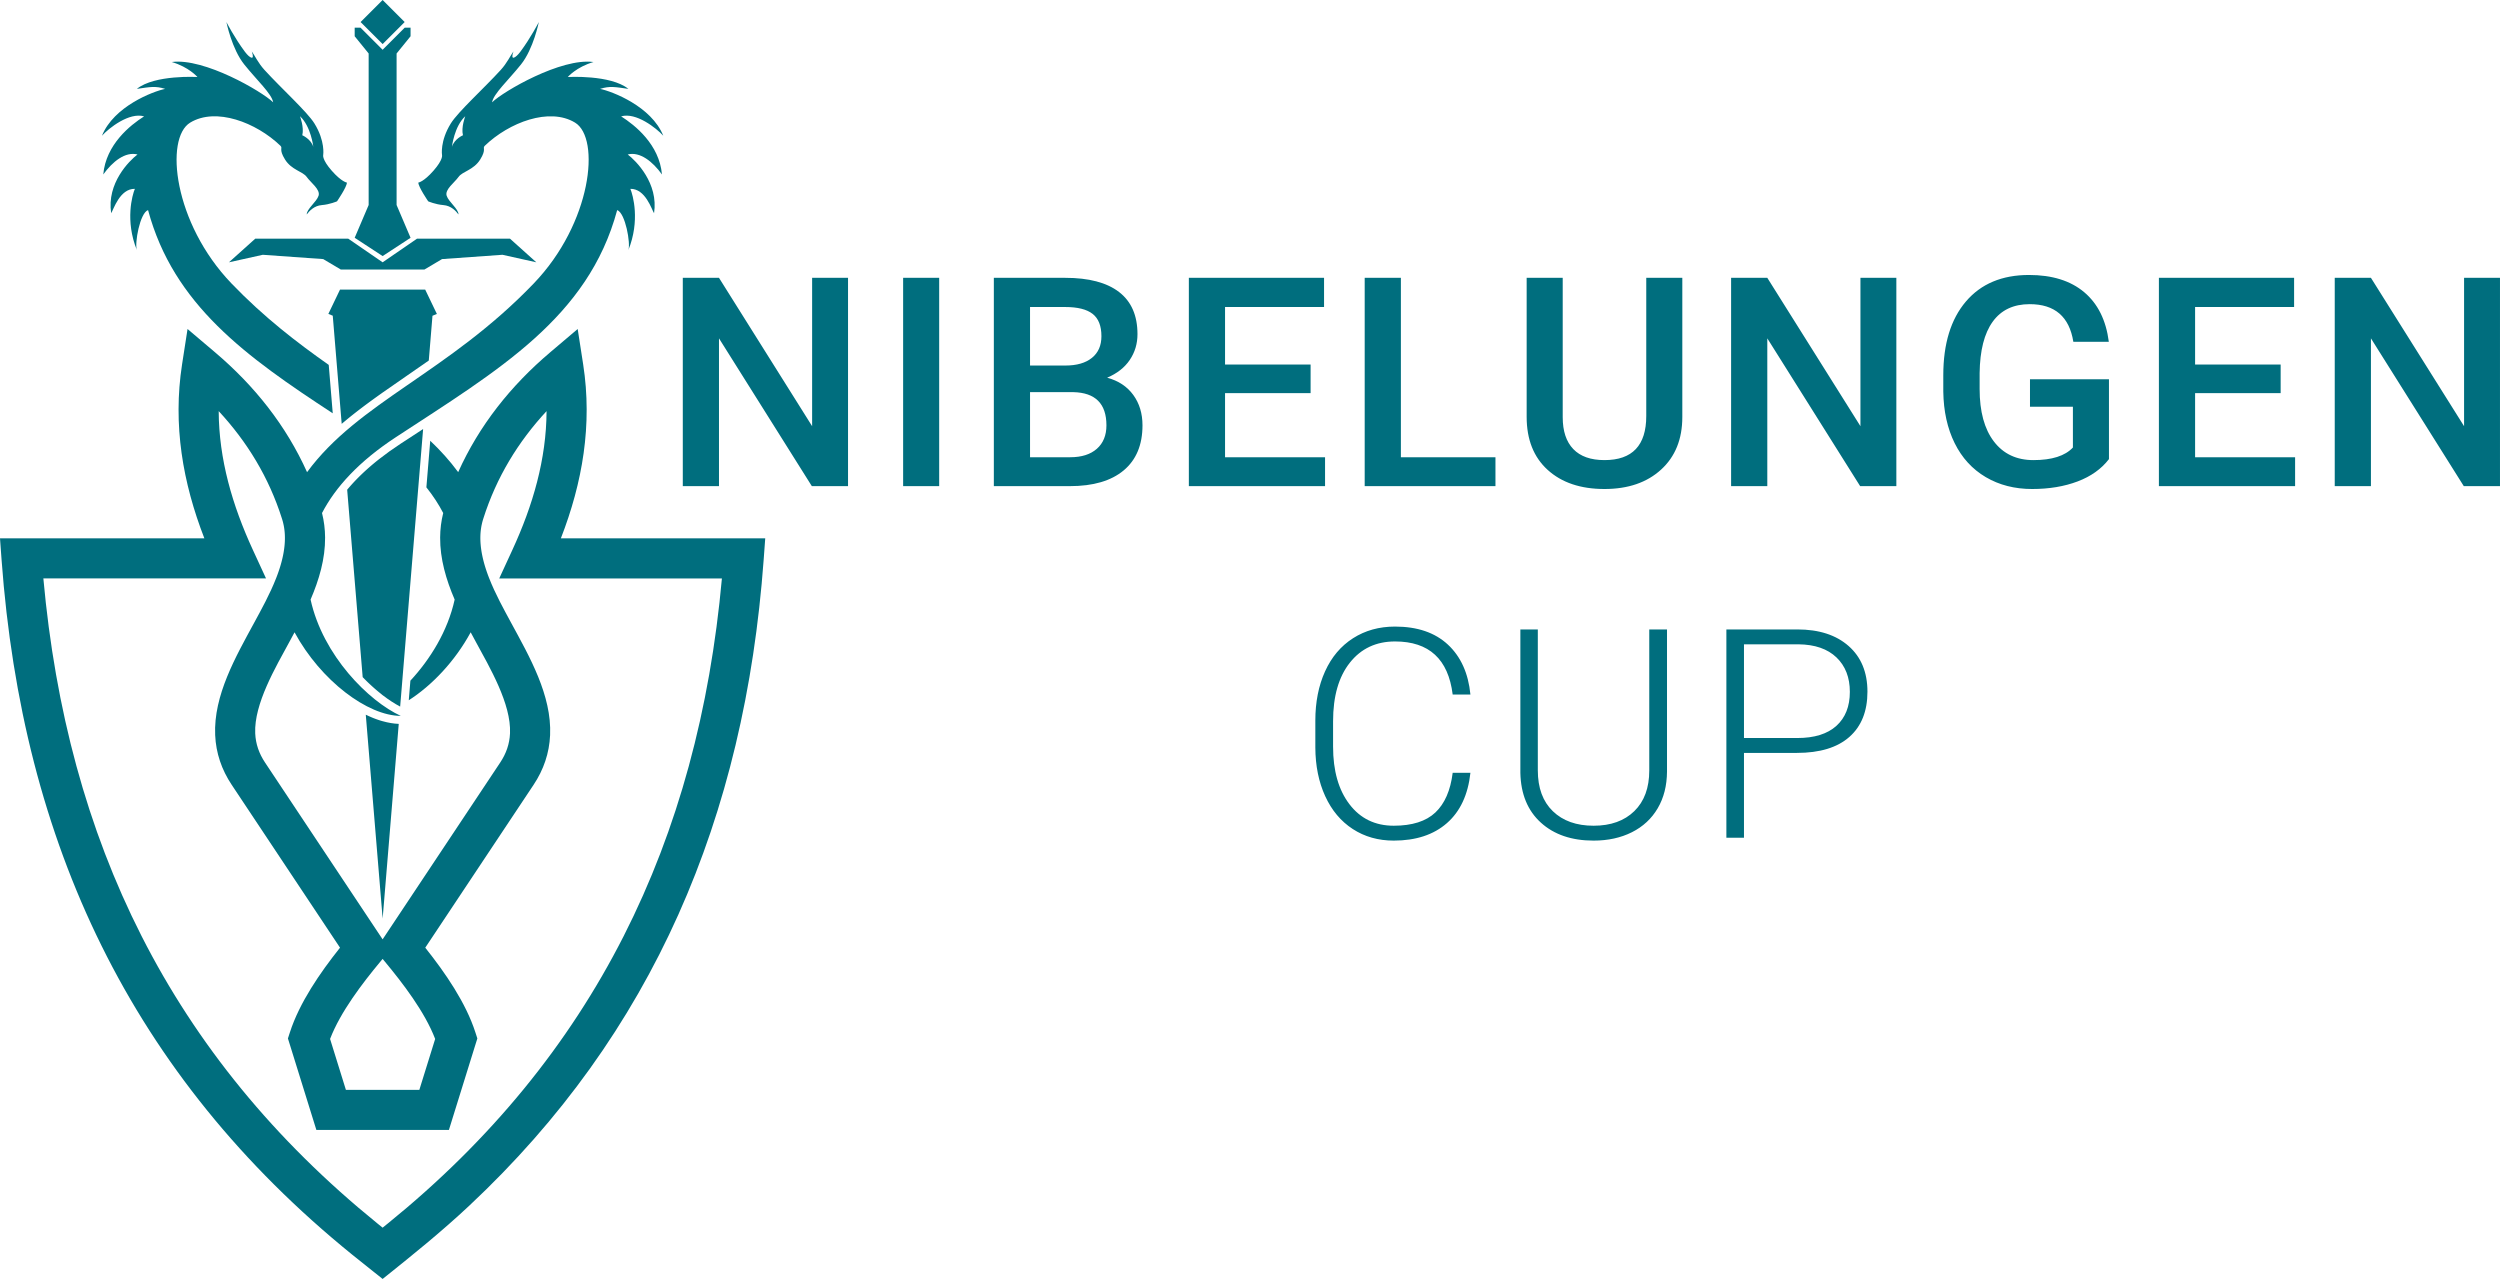
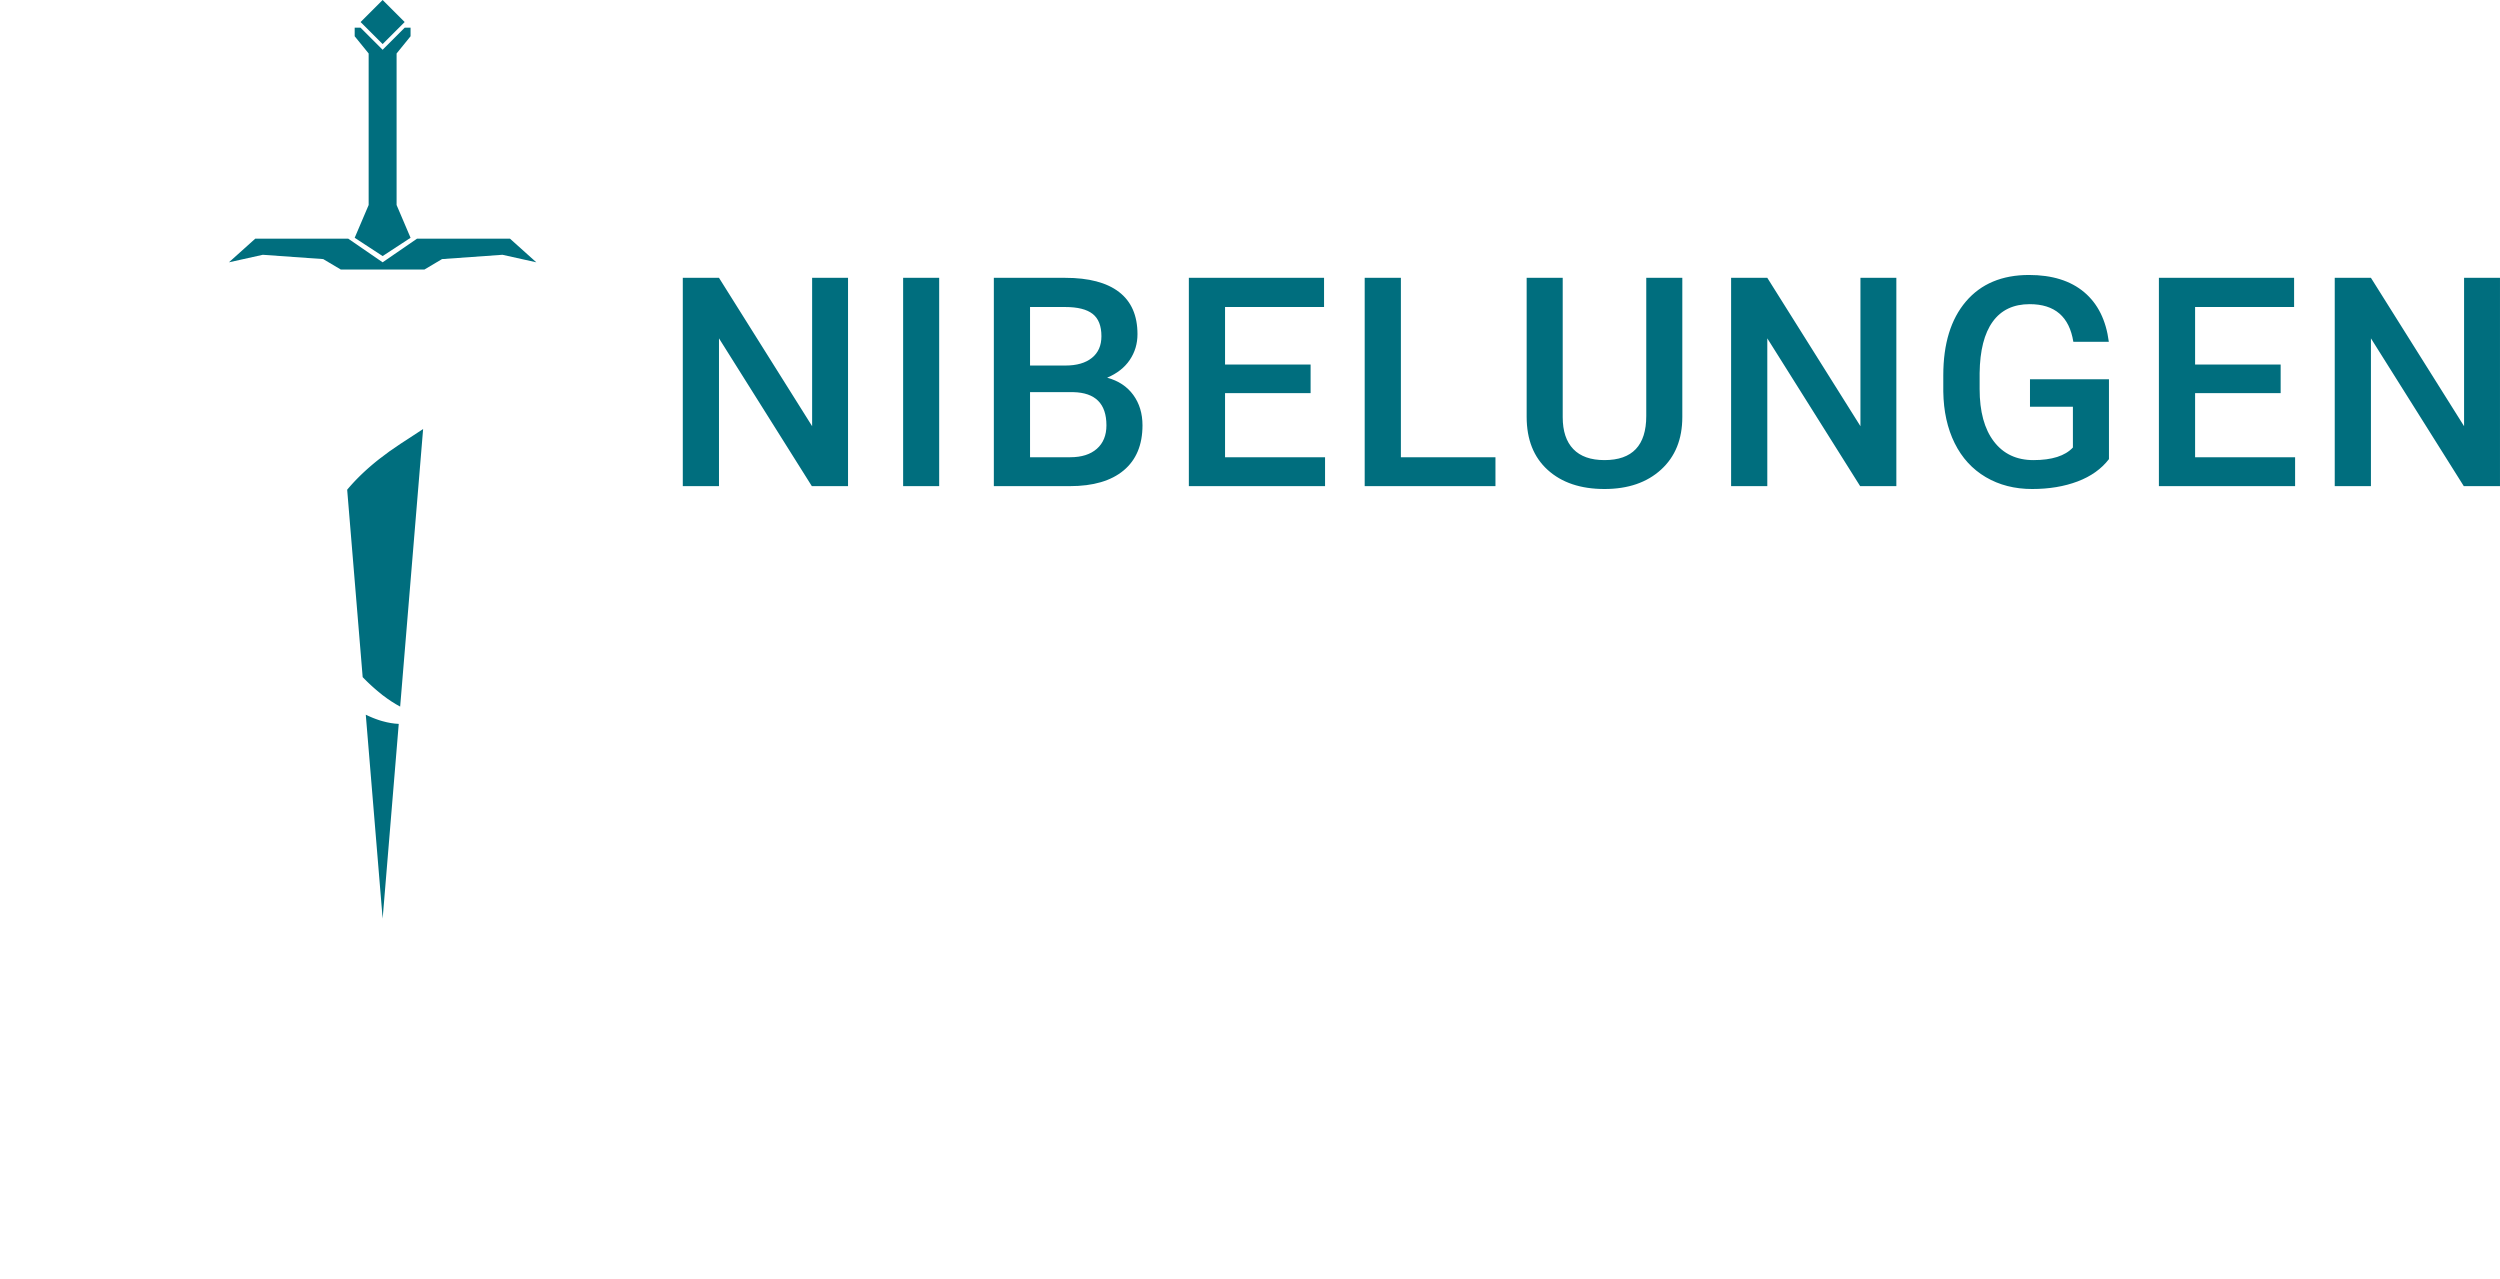
<svg xmlns="http://www.w3.org/2000/svg" xml:space="preserve" width="183.371mm" height="93.809mm" version="1.1" style="shape-rendering:geometricPrecision; text-rendering:geometricPrecision; image-rendering:optimizeQuality; fill-rule:evenodd; clip-rule:evenodd" viewBox="0 0 18360.59 9392.97">
  <defs>
    <style type="text/css">
   
    .fil0 {fill:#006E7E;fill-rule:nonzero}
   
  </style>
  </defs>
  <g id="Ebene_x0020_1">
-     <path class="fil0" d="M10668.89 5675.59c-16.12,129.62 -58.49,226.79 -127.16,291.59 -68.63,64.79 -170.56,97.17 -305.75,97.17 -136.58,0 -244.99,-52.56 -325.2,-157.7 -80.23,-105.17 -120.31,-246.07 -120.31,-422.74l0 -187.18c0,-182.94 41.14,-326.32 123.46,-430.08 82.31,-103.76 192.82,-155.64 331.51,-155.64 250.07,0 391.21,129.96 423.45,389.83l130.29 0c-15.4,-156.21 -70.57,-278.46 -165.48,-366.72 -94.94,-88.24 -224.35,-132.38 -388.26,-132.38 -116.28,0 -219.07,28.55 -308.38,85.64 -89.33,57.09 -157.8,138.18 -205.42,243.22 -47.65,105.08 -71.45,225.59 -71.45,361.47l0 198.59c0.69,133.8 24.85,252.69 72.49,356.72 47.63,104.02 115.05,184.43 202.26,241.16 87.21,56.73 187.57,85.11 301.05,85.11 162.5,0 292.64,-42.73 390.35,-128.2 97.73,-85.45 155.35,-208.73 172.85,-369.86l-130.29 0zm1443.71 -1052.84l0 1036.05c0,127.49 -36.61,226.94 -109.8,298.39 -73.21,71.44 -172.85,107.17 -298.93,107.17 -126.09,0 -225.92,-35.53 -299.47,-106.65 -73.54,-71.09 -110.31,-171.08 -110.31,-299.98l0 -1034.97 -128.19 0 0 1053.91c3.48,155.49 53.76,277.21 150.77,365.12 97.01,87.92 226.08,131.88 387.21,131.88 105.77,0 199.47,-20.51 281.07,-61.48 81.59,-40.97 144.84,-99.64 189.67,-176.01 44.81,-76.34 67.58,-166 68.3,-268.98l0 -1044.44 -130.31 0zm1084.36 906.79c168.14,0 296.48,-39.04 385.1,-117.14 88.59,-78.11 132.91,-188.95 132.91,-332.57 0,-142.19 -46.05,-253.91 -138.16,-335.19 -92.12,-81.25 -217.68,-121.9 -376.7,-121.9l-521.16 0 0 1529.87 129.23 0 0 -623.08 388.78 0zm-388.78 -797.51l400.35 0c120.45,1.42 213.46,33.5 278.95,96.29 65.51,62.79 98.26,147.15 98.26,253.08 0,106.65 -32.93,189.78 -98.76,249.43 -65.87,59.62 -161.48,89.43 -286.87,89.43l-391.93 0 0 -688.24z" />
    <path class="fil0" d="M6228.16 2040.46l-263.74 0 0 1089.63 -684.02 -1089.63 -265.84 0 0 1529.88 265.84 0 0 -1085.42 681.91 1085.42 265.84 0 0 -1529.88zm669.4 0l-264.78 0 0 1529.88 264.78 0 0 -1529.88zm959.37 1529.88c171.62,0 303.5,-38.52 395.63,-115.58 92.11,-77.05 138.16,-187.38 138.16,-330.99 0,-86.85 -22.59,-161.28 -67.76,-223.27 -45.2,-62 -109.13,-104.19 -191.77,-126.61 72.83,-30.84 128.18,-74.27 166,-130.31 37.83,-56.02 56.74,-119.07 56.74,-189.14 0,-137.27 -45.18,-240.6 -135.53,-309.95 -90.36,-69.36 -222.07,-104.03 -395.1,-104.03l-524.3 0 0 1529.88 557.92 0zm25.23 -690.34c162.51,3.52 243.76,84.78 243.76,243.77 0,73.55 -23.47,131.01 -70.4,172.33 -46.94,41.33 -112.06,61.98 -195.44,61.98l-295.24 0 0 -478.08 317.32 0zm-317.32 -625.19l258.46 0c91.06,0 158.14,16.81 201.23,50.44 43.08,33.62 64.61,88.26 64.61,163.91 0,68.66 -23.28,121.73 -69.87,159.18 -46.58,37.5 -111.21,56.23 -193.85,56.23l-260.58 0 0 -429.77zm2060.56 422.4l-628.35 0 0 -422.4 727.11 0 0 -214.34 -992.95 0 0 1529.88 1000.32 0 0 -212.26 -734.48 0 0 -470.71 628.35 0 0 -210.16zm663.09 -636.74l-265.84 0 0 1529.88 960.37 0 0 -212.26 -694.53 0 0 -1317.62zm1802.08 0l0 1015.01c0,215.79 -102.29,323.64 -306.81,323.64 -100.88,0 -177.25,-26.97 -229.06,-80.91 -51.85,-53.92 -77.75,-132.03 -77.75,-234.31l0 -1023.43 -264.79 0 0 1021.33c0,166.01 51.47,295.77 154.45,389.31 102.97,93.5 242.03,140.27 417.15,140.27 172.99,0 311.55,-47.46 415.55,-142.37 104.03,-94.91 156.04,-223.63 156.04,-386.15l0 -1022.38 -264.78 0zm1836.74 0l-263.71 0 0 1089.63 -684.05 -1089.63 -265.83 0 0 1529.88 265.83 0 0 -1085.42 681.92 1085.42 265.83 0 0 -1529.88zm1561.47 744.97l-580.01 0 0 201.76 315.22 0 0 299.44c-57.44,61.64 -154.11,92.48 -289.99,92.48 -123.99,0 -220.84,-45.67 -290.52,-137.01 -69.7,-91.32 -104.55,-219.58 -104.55,-384.75l0 -117.57c2.1,-165.84 34.15,-291.66 96.13,-377.37 61.99,-85.74 152.55,-128.61 271.62,-128.61 184.23,0 291.06,92.13 320.5,276.35l260.56 0c-20.33,-158.3 -80.56,-279.67 -180.72,-364.09 -100.2,-84.4 -235.36,-126.61 -405.59,-126.61 -198.25,0 -352.7,64.98 -463.37,194.91 -110.68,129.95 -166.01,310.51 -166.01,541.67l0 119.76c2.1,144.32 29.93,270.58 83.52,378.8 53.59,108.22 129.79,191.4 228.53,249.55 98.79,58.14 212.25,87.21 340.44,87.21 124.68,0 236.05,-18.57 334.15,-55.68 98.06,-37.14 174.75,-91.77 230.1,-163.94l0 -586.31zm1260.96 -108.23l-628.33 0 0 -422.4 727.11 0 0 -214.34 -992.95 0 0 1529.88 1000.3 0 0 -212.26 -734.46 0 0 -470.71 628.33 0 0 -210.16zm1610.85 -636.74l-263.73 0 0 1089.63 -684.06 -1089.63 -265.83 0 0 1529.88 265.83 0 0 -1085.42 681.95 1085.42 265.83 0 0 -1529.88z" />
    <polygon class="fil0" points="2604.83,1746.4 2810.06,1880.61 3015.2,1746.4 2912.65,1505.69 2912.65,392.71 3015.2,266.38 3015.2,203.26 2972.31,203.26 2810.06,365.57 2647.74,203.26 2604.83,203.26 2604.83,266.38 2707.44,392.71 2707.44,1505.69 " />
    <polygon class="fil0" points="1681.31,1926.47 1929.88,1871.24 2373.65,1902.79 2502.67,1979.34 3117.36,1979.34 3246.39,1902.79 3690.15,1871.24 3938.79,1926.47 3745.38,1752.87 3062.61,1752.87 2810.06,1926.47 2557.44,1752.87 1874.67,1752.87 " />
-     <path class="fil0" d="M2497.35 2126.41l-85.9 178.96 32.36 13.26 65.65 794.3 4.4 -3.74 2.42 -2.07 1.96 -1.65 4.41 -3.76 0.46 -0.36 3.98 -3.34 2.89 -2.42 1.52 -1.29 4.47 -3.74 0.88 -0.74 3.55 -2.95 3.33 -2.76 1.14 -0.91 4.49 -3.71 1.31 -1.1 3.17 -2.57 3.81 -3.14 0.64 -0.55 4.52 -3.67 1.8 -1.48 2.72 -2.19 4.3 -3.48 0.21 -0.17 4.54 -3.66 2.28 -1.81 2.27 -1.84 4.56 -3.62 0.23 -0.19 4.33 -3.45 2.76 -2.19 1.83 -1.43 4.59 -3.65 0.66 -0.52 3.94 -3.1 3.2 -2.52 1.37 -1.09 4.64 -3.6 1.16 -0.91 3.46 -2.68 3.71 -2.93 0.91 -0.72 4.68 -3.6 1.62 -1.23 2.97 -2.32 4.23 -3.26 0.45 -0.33 4.68 -3.62 2.1 -1.62 2.59 -1.93 4.65 -3.6 0.05 0 4.66 -3.57 2.64 -1.95 2.09 -1.65 4.71 -3.55 0.5 -0.33 4.27 -3.22 3.06 -2.33 1.64 -1.24 4.77 -3.57 0.95 -0.72 3.79 -2.83 3.59 -2.67 1.17 -0.86 4.75 -3.57 1.48 -1.04 3.34 -2.51 4.05 -3 0.71 -0.5 4.8 -3.57 1.93 -1.41 2.86 -2.14 4.61 -3.36 0.21 -0.14 4.83 -3.57 2.45 -1.74 2.4 -1.79 4.87 -3.52 0.22 -0.17 4.63 -3.34 2.93 -2.12 1.93 -1.4 4.84 -3.52 0.76 -0.58 4.13 -2.95 3.41 -2.5 1.5 -1.02 4.89 -3.53 1.22 -0.9 3.66 -2.62 3.92 -2.84 0.97 -0.69 4.92 -3.53 1.72 -1.23 3.21 -2.29 4.47 -3.17 0.48 -0.33 4.94 -3.52 2.24 -1.6 2.71 -1.93 4.99 -3.48 0 -0.05 4.96 -3.48 2.72 -1.97 2.24 -1.55 0 -0.05c58.47,-41.37 118.52,-82.7 179.74,-124.86 51.9,-35.76 105.03,-72.41 159.3,-110.42l27.14 -328.78 32.36 -13.28 -85.9 -178.96 -625.36 0z" />
    <polygon class="fil0" points="2971.88,161.86 2810.06,0 2648.14,161.86 2810.06,323.76 " />
    <path class="fil0" d="M2807.59 5296.12l-1.33 -0.38 -1.86 -0.57 -0.64 -0.17 -1.24 -0.36 -1.9 -0.57 -0.67 -0.19 -1.22 -0.38 -1.9 -0.58 -0.72 -0.21 -1.17 -0.38 -1.95 -0.57 -0.71 -0.21 -1.17 -0.39 -1.88 -0.61 -0.81 -0.27 -1.1 -0.33 -1.88 -0.62 -0.86 -0.26 -1.09 -0.38 -1.89 -0.6 -0.87 -0.31 -1.05 -0.33 -1.91 -0.67 -0.91 -0.28 -0.99 -0.36 -1.91 -0.67 -0.95 -0.31 -0.98 -0.33 -1.93 -0.69 -1 -0.34 -0.9 -0.33 -1.93 -0.69 -1.02 -0.38 -0.91 -0.29 -1.93 -0.68 -1.07 -0.44 -0.83 -0.28 -1.94 -0.7 -1.14 -0.45 -0.79 -0.25 -1.92 -0.77 -1.17 -0.45 -0.76 -0.26 -1.93 -0.75 -1.22 -0.47 -0.73 -0.26 -1.91 -0.76 -1.31 -0.5 -0.67 -0.27 -1.95 -0.76 -1.27 -0.52 -0.64 -0.24 -1.93 -0.79 -1.38 -0.57 -0.57 -0.19 -1.98 -0.78 -1.38 -0.62 -0.52 -0.19 -1.98 -0.81 -1.42 -0.62 -0.5 -0.19 -1.96 -0.83 -1.5 -0.65 -6.32 -2.69 -1.6 -0.71 -0.35 -0.13 -1.96 -0.85 -1.64 -0.77 -0.33 -0.11 -1.94 -0.86 -1.71 -0.79 -0.24 -0.09 -9.84 -4.52 -1.81 -0.83 -0.14 -0.07 -1.98 -0.93 -1.86 -0.9 -0.12 -0.03 -1.95 -0.95 -1.96 -0.9 -0.02 -0.05 -1.98 -0.93 -1.98 -0.98 123.88 1497.44 118.26 -1429.92c-37.52,-1.4 -77.2,-8.08 -118.26,-19.65l-1.91 -0.53 -0.55 -0.14z" />
    <path class="fil0" d="M2803.04 5100.18l2.05 1.59 0.31 0.25 2.29 1.76 1.8 1.38 0.56 0.45c43.57,33.37 87.16,61.7 128.73,83.86l168.65 -2038.44c-6.68,4.39 -13.28,8.68 -19.98,13 -48.61,31.67 -97.59,63.63 -147.11,96.03 -55.51,36.37 -107.32,73.6 -155.54,111.49l-3.26 2.6 -9.34 7.44 -0.41 0.31 -4.2 3.36 -2.26 1.81 -2.34 1.93 -4.05 3.26 -0.53 0.48 -4.58 3.69 -1.29 1.02 -3.21 2.69 -3.1 2.55 -1.41 1.19 -8.94 7.49 -2.12 1.76 -2.31 1.98 -3.85 3.31 -0.56 0.48 -4.39 3.76 -1.19 1.02 -3.19 2.72 -2.9 2.5 -1.41 1.26 -4.32 3.76 -0.31 0.29 -4.01 3.53 -1.98 1.73 -2.26 2.03 -3.69 3.26 -0.55 0.53 -4.23 3.78 -1.14 1 -3.07 2.79 -2.76 2.53 -1.39 1.28 -4.17 3.82 -0.25 0.2 -3.9 3.58 -1.86 1.74 -2.21 2.1 -3.5 3.26 -0.6 0.55 -4.06 3.83 -1.03 0.95 -2.99 2.89 -2.6 2.45 -1.41 1.35 -3.98 3.88 -0.19 0.15 -3.79 3.67 -1.74 1.71 -2.17 2.14 -3.33 3.25 -0.62 0.62 -3.86 3.83 -0.95 0.91 -2.91 2.97 -2.45 2.45 -1.41 1.39 -3.83 3.88 -0.14 0.14 -3.65 3.76 -1.62 1.67 -2.17 2.19 -3.12 3.22 -0.61 0.69 -3.72 3.92 -0.86 0.85 -2.85 3.01 -2.31 2.42 -1.36 1.48 -3.65 3.88 -0.12 0.12 -3.5 3.84 -1.57 1.62 -2.05 2.28 -2.95 3.17 -0.64 0.74 -3.55 3.94 -0.77 0.83 -2.76 3.1 -2.19 2.38 -1.33 1.53 -3.48 3.94 -0.09 0.04 -3.39 3.92 -1.4 1.62 -2.05 2.31 -2.76 3.17 -0.65 0.81 -3.43 3.96 -0.66 0.79 -2.7 3.19 -2 2.38 -1.33 1.55 -3.33 3.98 113.85 1376.29 2.19 2.29 1.93 2.02 0.31 0.27 2.21 2.3 1.65 1.72 0.58 0.57 2.23 2.26 1.36 1.46 0.83 0.81 2.24 2.29 1.15 1.11 1.09 1.1 2.24 2.28 0.86 0.84 1.36 1.38 2.28 2.24 0.57 0.57 1.67 1.67 2.24 2.19 0.28 0.31 1.98 1.95 2.24 2.19 0.02 0 2.24 2.2 2.03 1.92 0.26 0.26 2.26 2.22 1.72 1.62 0.57 0.53 2.23 2.16 1.43 1.36 0.84 0.83 2.31 2.12 1.12 1.1 1.14 1.05 2.29 2.16 0.86 0.81 1.4 1.33 2.31 2.1 0.58 0.57 1.68 1.57 2.29 2.12 0.29 0.27 2.02 1.81 2.29 2.12 0.02 0 2.26 2.07 2.06 1.84 0.28 0.25 2.26 2.06 1.79 1.59 0.52 0.48 2.32 2.04 1.47 1.29 0.83 0.77 2.31 2.04 1.17 1.03 1.14 1.02 2.31 2 0.86 0.77 1.46 1.25 2.31 2.01 0.59 0.52 1.72 1.48 2.3 1.97 0.31 0.24 2 1.76 2.34 1.98 2.31 1.93 2.05 1.74 0.26 0.21 2.36 1.95 1.74 1.48 0.57 0.48 2.31 1.91 1.48 1.23 0.87 0.7 2.29 1.92 1.19 0.96 1.15 0.92 2.33 1.91 0.88 0.71 1.43 1.14 2.36 1.92 0.57 0.47 1.74 1.36 2.34 1.86 0.31 0.26 1.99 1.6 2.36 1.82 0 0.03 2.31 1.81z" />
-     <path class="fil0" d="M1058.24 854.65c-101.54,64.17 -280.54,206.4 -299.88,426.67 68.16,-95.01 162.06,-169.73 251.48,-146.81 -60.44,45.93 -227.29,211.04 -193.43,431.27 16.93,-25.25 62.81,-181.19 174.09,-178.93 -19.34,45.91 -72.56,233.97 14.54,449.61 -17.39,-48.24 21.75,-271.61 82.26,-293.62 187.18,695.54 720.57,1076.64 1356.4,1492.57l-29.43 -355.48c-230.79,-162.74 -474.49,-348.5 -714.36,-598.29 -425.94,-443.53 -491.75,-1066.42 -303.14,-1181.11 188.55,-114.71 484.8,-1.17 662.49,169.71 20.28,19.58 -14.55,22.97 33.81,100.98 48.39,77.96 130.58,87.18 159.59,128.44 29.05,41.25 101.6,91.75 87.05,137.68 -14.55,45.81 -87.05,96.29 -87.05,137.6 18.12,-24.05 53.21,-64.22 111.28,-68.8 57.99,-4.56 111.2,-27.55 111.2,-27.55 0,0 72.49,-105.53 72.49,-137.68 0,0 -38.68,-4.53 -111.2,-87.09 -72.49,-82.61 -62.86,-114.74 -62.86,-114.74 0,0 16.45,-101.92 -64.48,-232.5 -53.45,-86.16 -243.39,-257.72 -366.79,-393.01 -46.93,-51.57 -70.71,-105.24 -93.39,-136.03 25.75,71.75 -14.55,50.41 -50.03,3 -76.41,-102.16 -136.19,-218.69 -136.19,-218.69 0,0 39.23,197.03 131.11,311.65 91.87,114.77 202.6,215.92 212.26,277.91 -82.22,-80.3 -507.76,-328.08 -744.69,-295.96 125.72,36.73 188.57,110.09 188.57,110.09 0,0 -314.37,-18.37 -444.89,87.23 96.72,-13.79 135.37,-22.99 207.94,0 -89.51,18.33 -377.22,128.44 -464.28,344.08 50.44,-55.92 200.71,-174.33 309.55,-142.2zm1242.74 223.65c-18.07,-58.45 -80.89,-84.92 -80.89,-84.92 14.45,-58.45 -17,-139.9 -17,-139.9 81.01,74.56 97.9,224.82 97.9,224.82z" />
-     <path class="fil0" d="M5461.56 3953.48c-447.44,0 -894.94,0 -1342.38,0 158.71,-408.85 232.41,-833.17 163.67,-1277.46l-40.23 -259.69 -200.52 169.9c-292.14,247.33 -523.52,539.66 -677.2,881.41 -61.5,-83.78 -130.33,-159.59 -205.21,-230.64l-28.29 342.18c50.05,62.65 90.91,125.7 123.56,188.68 -14.69,58.63 -22.11,118.62 -22.51,179.32 -1.2,157.28 43.93,310.25 106.62,456.34 -50.74,231.61 -179.95,439.16 -325.1,595.44l-11.91 143.94c169.69,-108.53 339.39,-286.37 454.72,-499.07l37.49 69.59c100.64,185.66 260.95,455.74 251.41,672.31 -3.5,78.86 -28.27,148.57 -71.85,214.22 -285.4,429.06 -570.77,858.14 -856.17,1287.36l-7.62 11.46 -7.71 -11.46c-285.37,-429.22 -570.79,-858.3 -856.11,-1287.36 -43.62,-65.65 -68.4,-135.36 -71.88,-214.22 -9.51,-216.57 150.77,-486.65 251.41,-672.31l37.47 -69.57c192.94,355.75 538.09,613.79 780.2,613.79 -234.6,-107.37 -572.34,-442.82 -662.39,-854.27 62.65,-146.1 107.75,-298.96 106.56,-456.19 -0.41,-60.74 -7.85,-120.71 -22.54,-179.38 98.16,-189.19 270.28,-378.69 542.8,-557.29 750.58,-491.75 1411.85,-876.12 1624.96,-1667.66 60.41,22.01 99.55,245.37 82.18,293.62 87.07,-215.64 33.87,-403.7 14.53,-449.61 111.2,-2.26 157.16,153.68 174.07,178.93 33.88,-220.23 -132.96,-385.34 -193.37,-431.27 89.43,-22.92 183.29,51.8 251.46,146.81 -19.36,-220.26 -198.32,-362.49 -299.84,-426.67 108.79,-32.13 259.06,86.28 309.51,142.2 -87.07,-215.64 -374.79,-325.75 -464.26,-344.08 72.52,-22.99 111.18,-13.79 207.91,0 -130.57,-105.61 -444.91,-87.23 -444.91,-87.23 0,0 62.86,-73.36 188.61,-110.09 -236.95,-32.12 -662.53,215.66 -744.73,295.96 9.66,-61.99 120.38,-163.14 212.3,-277.91 91.84,-114.62 131.09,-311.65 131.09,-311.65 0,0 -59.79,116.53 -136.21,218.69 -35.47,47.41 -75.77,68.75 -50.01,-3 -22.68,30.79 -46.45,84.47 -93.48,136.03 -123.3,135.29 -313.3,306.85 -366.72,393.01 -80.94,130.58 -64.49,232.5 -64.49,232.5 0,0 9.74,32.13 -62.86,114.74 -72.47,82.57 -111.17,87.09 -111.17,87.09 0,32.15 72.52,137.68 72.52,137.68 0,0 53.18,22.99 111.25,27.55 58.02,4.58 93.1,44.75 111.17,68.8 0,-41.3 -72.49,-91.79 -87.02,-137.6 -14.52,-45.93 57.97,-96.42 87.02,-137.68 29.03,-41.26 111.2,-50.48 159.59,-128.44 48.36,-78.01 13.57,-81.4 33.84,-100.98 177.72,-170.88 473.92,-284.41 662.53,-169.71 188.61,114.69 122.77,737.58 -303.18,1181.11 -630.1,656.21 -1286.55,870.42 -1664.97,1386.12 -153.68,-341.78 -385.06,-634.21 -677.25,-881.54l-200.52 -169.9 -40.23 259.69c-68.72,444.29 4.96,868.6 163.72,1277.46 -447.48,0 -894.93,0 -1342.41,0l-158.49 0 11.56 158.04c152.24,2075.05 948.83,3785.23 2575.39,5103.2l223.11 178.25c218.87,-174.85 431.19,-345.87 636.27,-538.12 1349.5,-1264.36 2023.45,-2852.3 2162.13,-4743.33l11.57 -158.04 -158.47 0zm-2061.53 -2960.1c0,0 -62.83,26.46 -80.98,84.92 0,0 16.93,-150.26 97.9,-224.82 0,0 -31.46,81.44 -16.91,139.9zm-589.98 6049.05l16.95 20.47c131.12,157.95 292.66,368.31 368.91,567.37 -38.64,124.71 -77.39,249.27 -116.19,373.88 -46.41,0 -92.92,0 -139.38,0l-260.63 0c-46.5,0 -93.01,0 -139.42,0 -38.77,-124.61 -77.53,-249.17 -116.17,-373.88 76.23,-199.05 237.77,-409.41 368.89,-567.37l17.03 -20.47zm37.53 1943.5l-37.53 30.46 -37.64 -30.46c-1521.6,-1233.03 -2280,-2815.63 -2454.03,-4737.85 468.34,0 936.76,0 1405.14,0l230.13 0 -96.37 -209.06c-151.24,-327.86 -249.7,-666.65 -251.21,-1019.68 209.43,225.86 368.31,486.69 463.98,787.85l-0.05 0.07 2.15 6.64 3.5 11.78 0.36 1.12 2.64 10.09 0.14 0.59 0.57 2.33c1.6,6.52 3.08,13.03 4.33,19.61l0.37 1.93 0.84 4.63 1.14 6.56 0.14 0.79 0.27 1.79 1.33 8.93 0.19 1.34 0.03 0.38 0.11 0.91 1.17 9.56 0.17 1.26 0.16 1.54 0.84 8.99 0.17 1.58 0.19 2.71 0.5 6.73 0.19 2.76 0.19 3.92 0.26 6.73 0.07 1.57 0.02 1.78 0.25 10.11 0 12.7 -0.03 0.73 -0.17 6.78 -0.21 6.79 -0.31 6.78 -0.19 3.6 -0.19 3.14 -0.46 6.8 -0.18 2.4 -0.38 4.42 -0.6 6.8 -0.12 1.26 -0.57 5.56 -0.31 2.69 -1.31 10.92 -0.74 5.65 -0.19 1.17 -0.98 6.83 -0.66 4.48 -0.41 2.36 -1.12 6.85 -0.52 3.28 -0.64 3.55 -1.29 6.82 -0.38 2.1 -0.96 4.77 -1.36 6.82 -0.18 0.89 -1.29 5.98 -1.43 6.49 -0.09 0.34 -1.6 6.86 -1.62 6.83 -1.71 6.82 -1.03 4.11 -0.71 2.78 -1.81 6.8 -0.77 2.9 -1.09 3.94 -1.93 6.83 -0.45 1.69 -1.5 5.18 -2.07 6.77 -0.1 0.5 -1.95 6.35 -1.88 6.11 -0.29 0.71 -2.14 6.8 -2.25 6.82 -2.26 6.79 -1.21 3.68 -1.12 3.09 -2.33 6.8 -0.86 2.45 -1.57 4.35 -2.43 6.75 -0.46 1.28 -2.02 5.47 -2.55 6.75 0 0.07 -2.55 6.68 -2.14 5.6 -0.45 1.1 0 0.05c-46.13,118.14 -109.08,231.28 -161.34,327.73 -134.86,248.78 -299.63,533.53 -286.68,825.62 5.82,132.56 47.53,254.02 120.86,364.37 265.33,398.93 530.59,797.96 796.05,1196.96 -147.9,185.83 -297.94,404.09 -368.21,622.16l-14.39 44.43 13.91 44.49c54.3,174.63 108.53,349.4 162.84,524.04l32.19 103.57 108.46 0c82.62,0 165.3,0 247.91,0l260.63 0c82.67,0 165.25,0 247.87,0l108.51 0 32.14 -103.57c54.33,-174.64 108.63,-349.41 162.87,-524.04l13.88 -44.49 -14.34 -44.43c-70.28,-218.07 -220.33,-436.33 -368.19,-622.16 265.36,-399 530.67,-798.03 796.03,-1196.96 73.33,-110.35 115.02,-231.81 120.86,-364.37 12.91,-292.08 -151.84,-576.84 -286.7,-825.62 -52.1,-96.49 -115.25,-209.75 -161.41,-327.9l-0.41 -0.98 -4.7 -12.28 -0.08 -0.19 -2.54 -6.75 -1.96 -5.35 -0.5 -1.4 -2.45 -6.75 -1.48 -4.23 -0.92 -2.57 -2.37 -6.77 -1.04 -3 -1.26 -3.79 -2.24 -6.8 -2.24 -6.8 -2.2 -6.82 -0.18 -0.59 -1.94 -6.23 -1.9 -6.23 -0.14 -0.55 -2.05 -6.84 -1.48 -5.06 -0.49 -1.76 -1.94 -6.82 -1.07 -3.87 -0.78 -2.99 -1.81 -6.83 -0.69 -2.66 -1.07 -4.18 -1.7 -6.83 -0.38 -1.47 -1.24 -5.4 -1.59 -6.82 -0.1 -0.26 -1.43 -6.61 -1.23 -5.86 -0.19 -0.96 -1.41 -6.82 -0.91 -4.7 -0.42 -2.17 -1.24 -6.82 -0.65 -3.48 -0.56 -3.36 -1.1 -6.84 -0.38 -2.29 -0.69 -4.56 -0.98 -6.82 -0.91 -6.82 -0.88 -6.73 0 -0.07 -0.76 -6.82 -0.57 -5.49 -0.09 -1.33 -0.05 -0.55 -0.91 -10.25 -0.02 -0.34 -0.19 -2.45 -0.48 -6.78 -0.16 -3.11 -0.22 -3.67 -0.31 -6.78 -0.22 -6.77 -0.14 -6.75 -0.05 -0.71 0 -12.79 0.24 -10.13 0.03 -1.67 0.09 -1.62 0.24 -6.71 0.21 -3.88 0.19 -2.78 0.48 -6.71 0.19 -2.71 0.14 -1.58 0.89 -9.03 0.14 -1.5 0.11 -0.95 1.29 -10.8 0.1 -0.36 1.5 -10.27 0.26 -1.79 0.17 -0.79 1.12 -6.61 0.83 -4.58 0.39 -1.98c1.33,-6.56 2.73,-13.07 4.34,-19.61l0.55 -2.28 0.06 -0.21 2.75 -10.47 0.35 -1.12 3.48 -11.78 2.14 -6.73 0 -0.08c95.7,-301.11 254.52,-561.94 463.97,-787.75 -1.5,353.02 -100,691.82 -251.24,1019.68l-96.35 209.06 230.12 0c468.37,0 936.81,0 1405.23,0 -174.14,1922.22 -932.53,3504.83 -2454.16,4737.85z" />
  </g>
</svg>